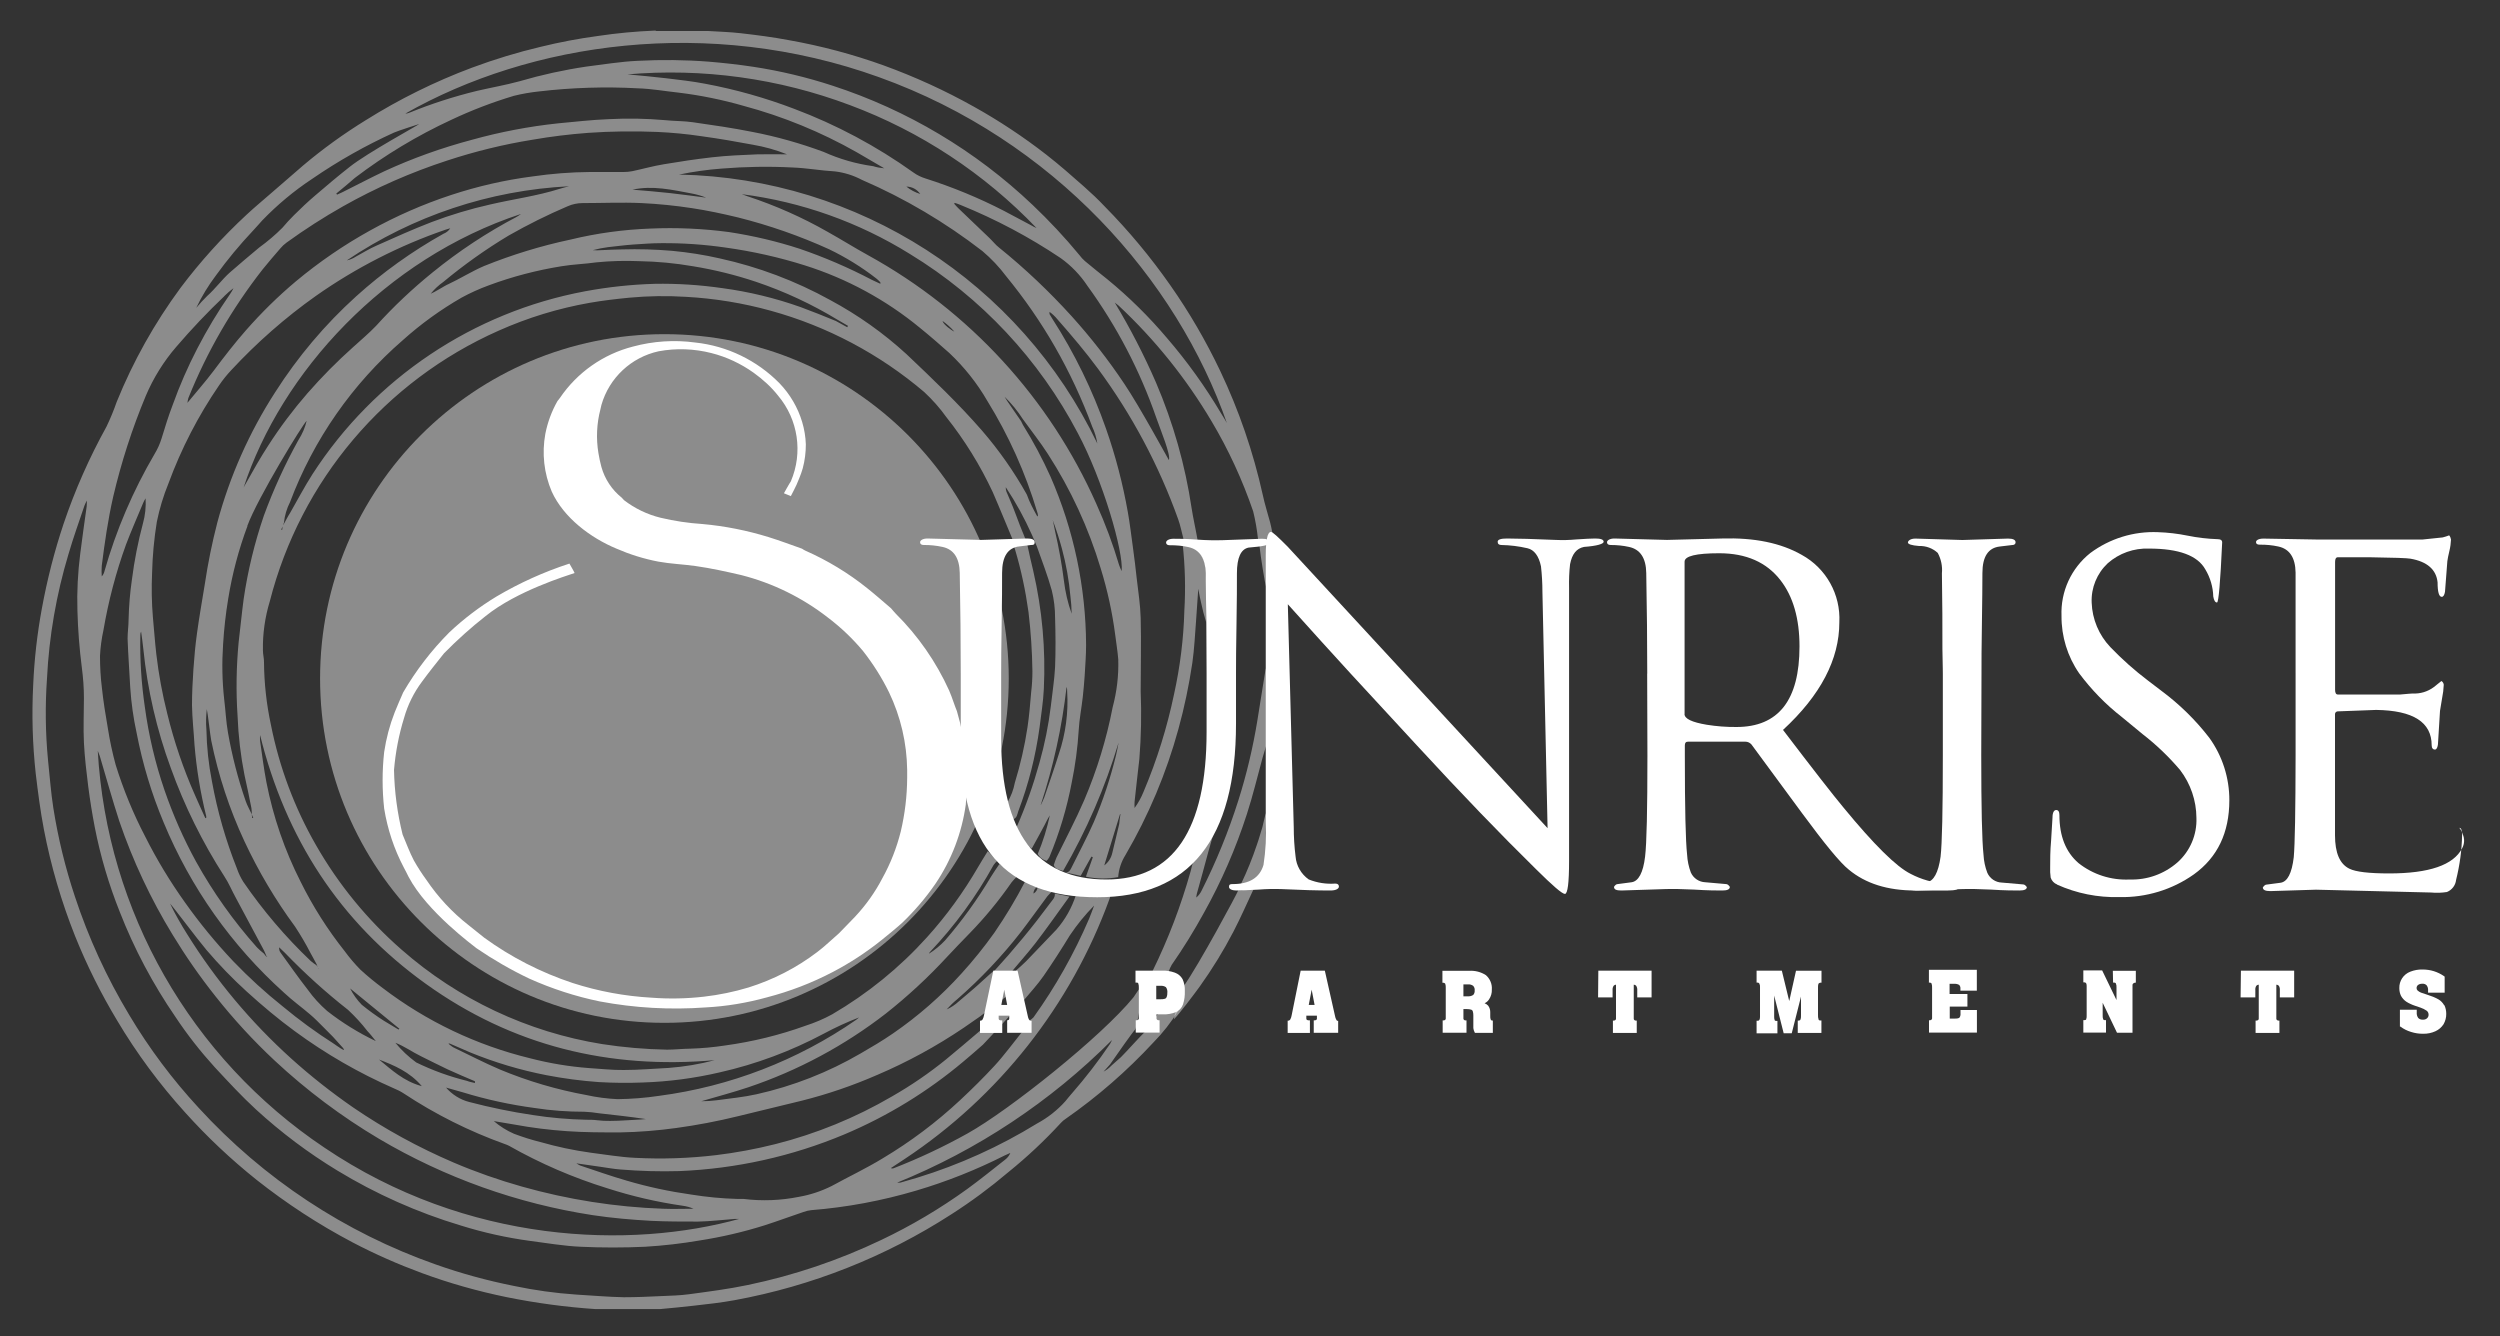
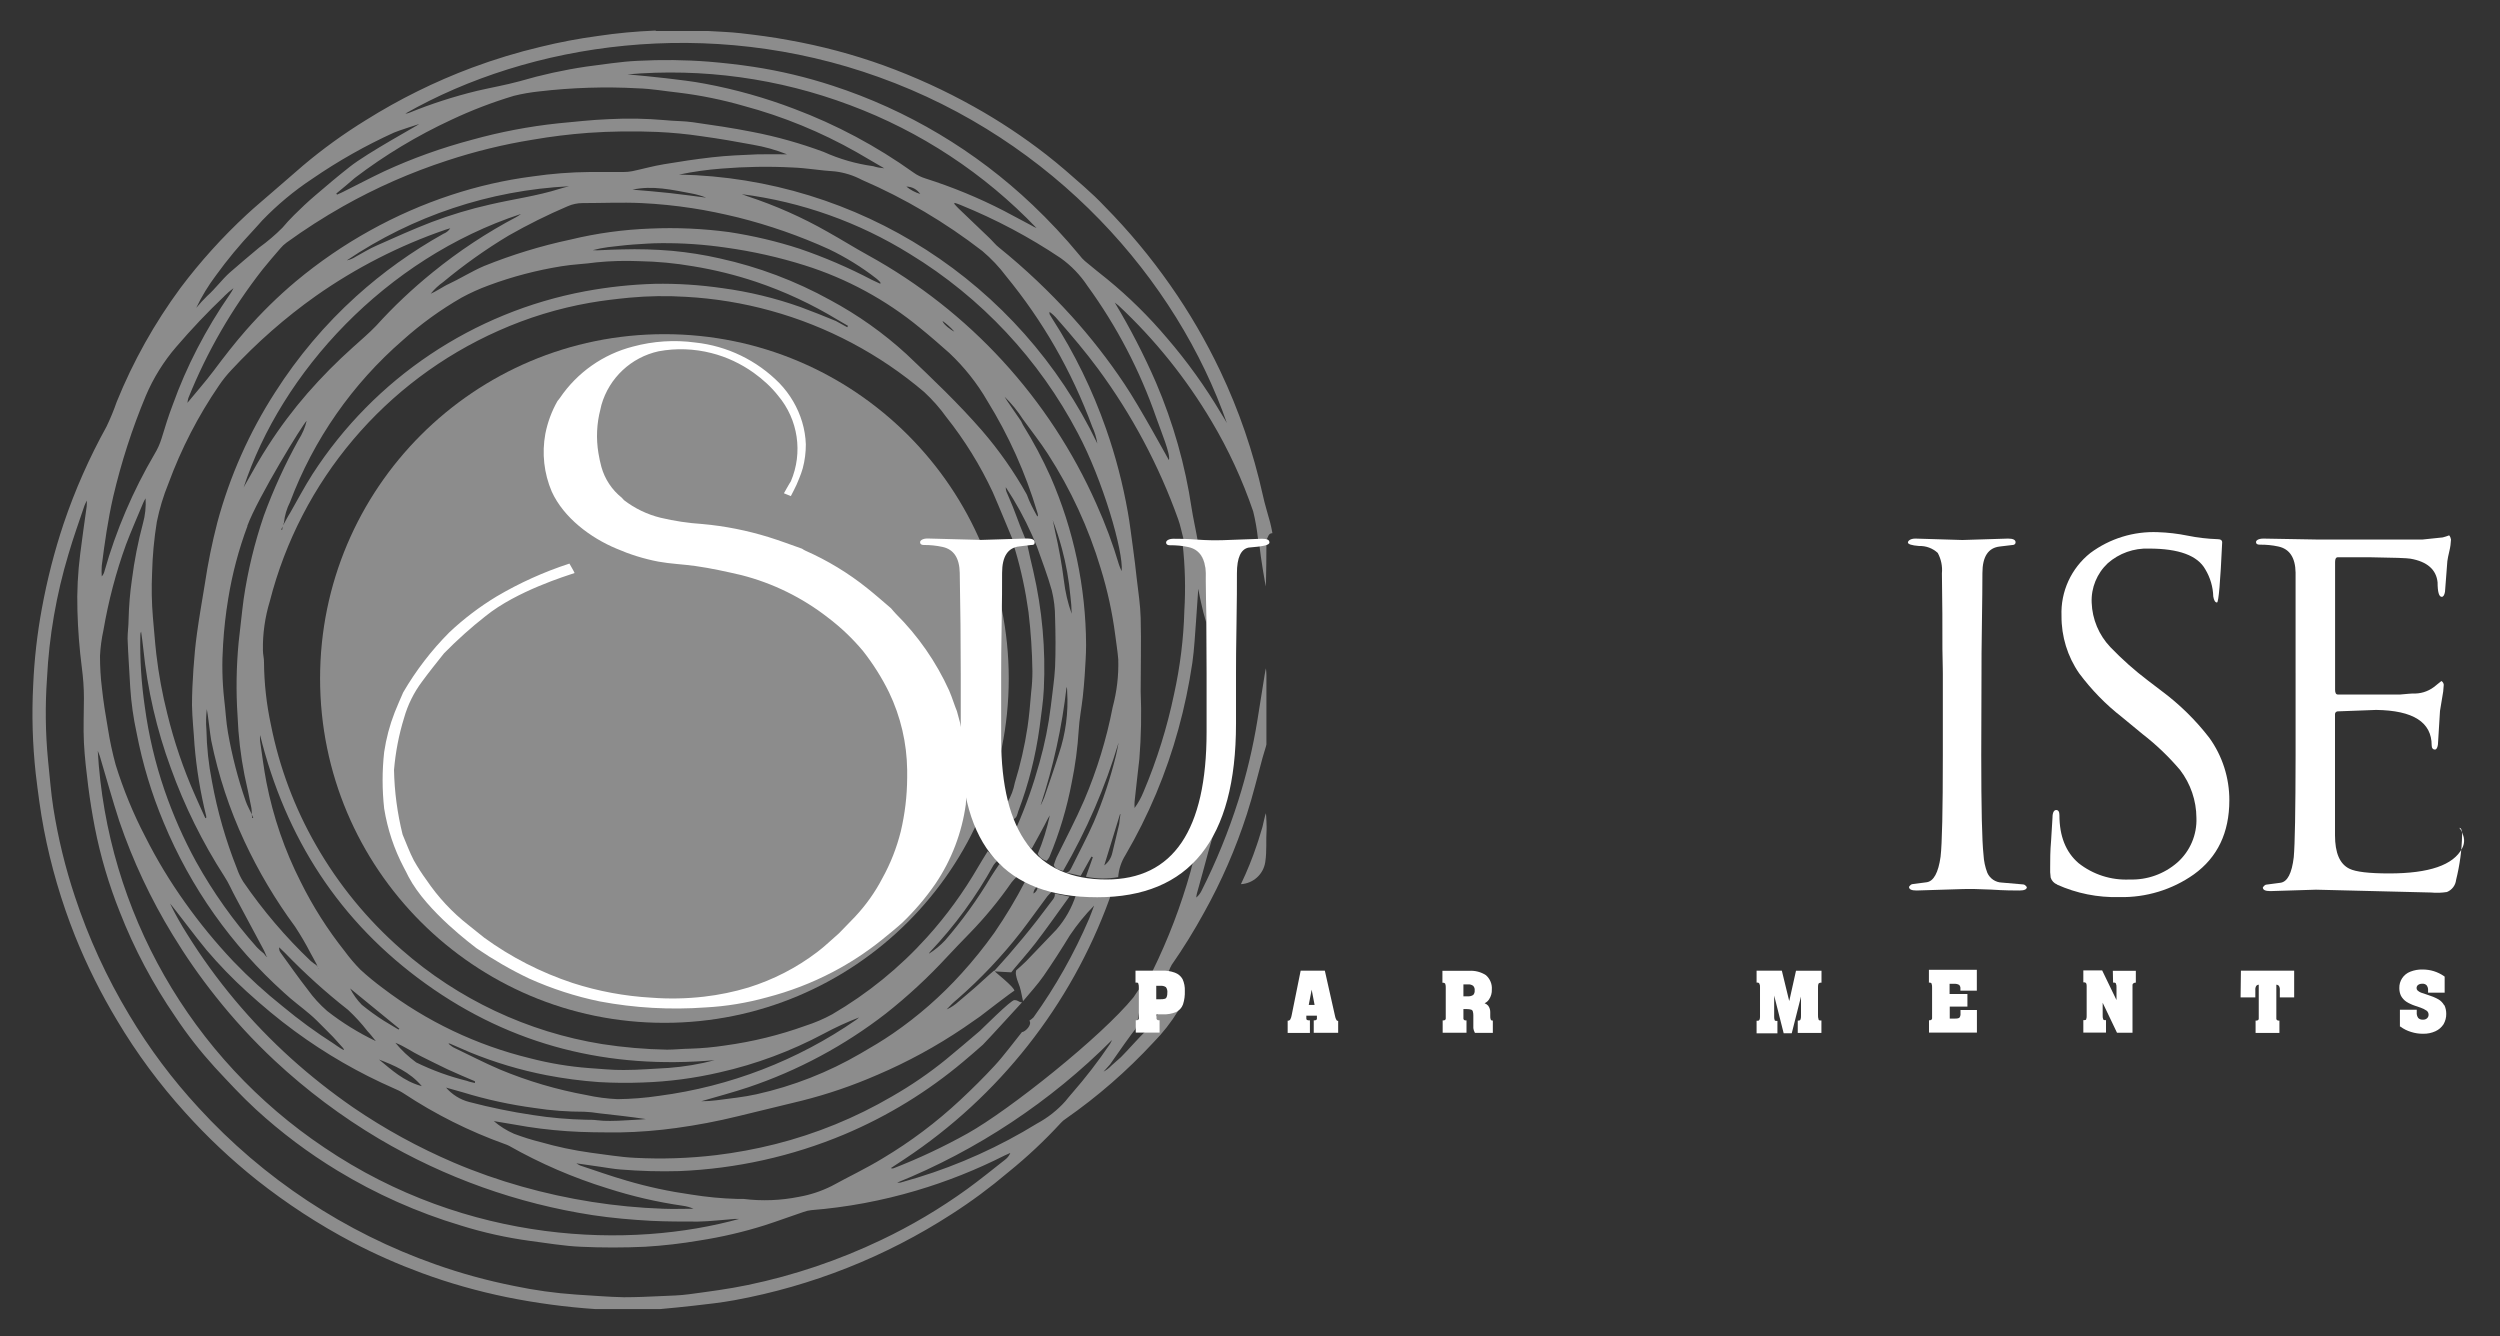
<svg xmlns="http://www.w3.org/2000/svg" id="logos" viewBox="0 0 300 160.38">
  <rect x="0" y="0" width="300" height="160.38" fill="#333333" stroke="none" />
  <defs>
    <style>
      .cls-1 {
        fill: #afb4a2;
      }

      .cls-1, .cls-2, .cls-3 {
        stroke-width: 0px;
      }

      .cls-1, .cls-3 {
        isolation: isolate;
        opacity: .5;
      }

      .cls-2 {
        fill: #fff;
      }

      .cls-3 {
        fill: #e6e6e6;
      }
    </style>
  </defs>
  <circle class="cls-3" cx="79.73" cy="81.42" r="41.32" />
  <path class="cls-3" d="M78.74,3.72h6.22c1.32.08,2.65.12,3.96.27,1.92.22,3.84.47,5.75.83,3.87.69,7.68,1.7,11.37,3.03,3.74,1.36,7.36,3.01,10.82,4.95,3.05,1.7,5.96,3.63,8.71,5.77,1.55,1.21,3.02,2.5,4.5,3.81.87.77,1.72,1.57,2.5,2.4,2.88,2.92,5.51,6.08,7.86,9.44,2.28,3.25,4.28,6.69,5.99,10.28,2.26,4.75,3.97,9.74,5.11,14.88.24,1.13.6,2.24.89,3.33.09.34.21.93.27,1.27-.56,0-.49.61-.76.78-.37,0-.69-.07-.97-.07-.12-1.12-.31-2.24-.58-3.33-1.29-3.77-2.96-7.4-5-10.82-3.04-5.13-6.8-9.81-11.16-13.88-.14-.12-.3-.23-.45-.35,1.86,3.09,3.51,6.29,4.95,9.6,2.07,4.84,3.51,9.92,4.28,15.12.14.96.57,2.9.72,3.85l-1.67-.07c-.2-.74-.41-1.81-.67-2.5-2.31-6.46-5.55-12.54-9.62-18.06-1.52-2.06-3.17-4-4.85-5.91-.28-.35-.61-.66-.97-.92v.27c.11.2.23.39.35.58,2.66,4.13,4.82,8.56,6.44,13.2,1.14,3.25,2.01,6.6,2.61,9.99.25,1.39.41,2.81.6,4.16s.33,2.56.47,3.83c.18,1.57.43,3.14.47,4.7.08,2.93,0,5.87,0,8.81.11,2.71.06,5.42-.16,8.13-.2,1.67-.38,3.39-.57,5.09-.02.26-.02.52,0,.78.44-.61.8-1.26,1.08-1.96,1.6-3.78,2.82-7.7,3.66-11.72.72-3.28,1.14-6.63,1.23-9.99.16-2.66.09-5.33-.2-7.99.12,0,.24.07.37.1,1.25.21,2.21,1.23,2.34,2.5.1,1.06.09,2.21.11,3.27v3.51c-.24-.78-.45-1.57-.61-2.36-.12-.48-.21-.98-.34-1.67-.1,1.42-.17,2.61-.26,3.79-.13,1.67-.21,3.41-.45,5.1-.4,2.68-.95,5.33-1.67,7.94-1.45,5.3-3.59,10.39-6.36,15.13-.5.8-.8,1.7-.87,2.64-1.28.24-2.6.22-3.87-.05l.83-2.33-.17-.08-1.29,2.31-1.87-.42c.38.05.58-.17.73-.49.91-1.85,1.89-3.66,2.72-5.55,1.1-2.58,1.98-5.24,2.65-7.96.13-.52.22-1.04.32-1.57-1.61,5.38-3.85,10.55-6.66,15.4-.43-.14-.93-.17-1.12-.7.11-.3.19-.61.32-.89,1.12-2.3,2.32-4.55,3.33-6.89,1.53-3.59,2.68-7.34,3.42-11.17.5-1.87.73-3.8.67-5.74-.08-1-.25-1.98-.37-2.97-.35-2.68-.93-5.33-1.73-7.92-1.46-4.87-3.6-9.5-6.35-13.76-.92-1.43-1.99-2.77-2.99-4.16-.63-.99-1.37-1.89-2.21-2.71.25.47,1.61,2.35,1.99,2.94.06.15.13.29.21.43,1.25,2.01,2.36,4.09,3.33,6.25,2.78,6.37,4.23,13.24,4.26,20.18,0,1.22-.1,2.45-.17,3.67-.06.83-.13,1.73-.23,2.59-.15,1.34-.42,2.67-.49,4.02-.13,2.09-.41,4.16-.83,6.21-.58,3.07-1.48,6.08-2.69,8.97-.09.16-.2.31-.32.44-.46-.11-.85-.41-1.07-.83.63-1.49,1.11-3.04,1.45-4.62-.27.39-.45.83-.67,1.23-.49.93-1.01,1.85-1.51,2.77-.81-.69-1.44-1.57-1.82-2.56,1.11-2.51,2.02-5.1,2.75-7.74.63-2.23,1.09-4.51,1.37-6.81.17-1.57.43-3.13.51-4.7.08-1.97.06-3.95,0-5.92,0-1.09-.13-2.18-.39-3.25-.5-1.8-1.18-3.55-1.8-5.31-.07-.21-.51-1.2-.58-1.36-.89-2-1.94-3.91-3.15-5.74-.01.18.02.36.08.53.34.83.73,1.67,1.03,2.5.35.99.83,2.17,1.27,3.24l-1.54.05c-.07-.15-1.67-4.06-2.39-5.7-1.5-3.22-3.38-6.26-5.59-9.04-.78-1.09-1.67-2.09-2.65-3-5.35-4.55-11.63-7.88-18.4-9.75-3.32-.92-6.73-1.48-10.18-1.67-2.26-.14-4.52-.11-6.78.1-1.61.16-3.21.34-4.79.62-3.75.66-7.41,1.78-10.89,3.33-13.65,6.04-23.78,18.01-27.48,32.47-.58,1.91-.87,3.91-.83,5.91,0,.48.14.96.13,1.44.02,2.52.3,5.03.83,7.49,1.01,5.08,2.83,9.95,5.41,14.44,2.7,4.72,6.17,8.96,10.27,12.54,6.79,5.96,15.13,9.89,24.06,11.33,2.58.4,5.18.62,7.79.67.93,0,1.87-.11,2.8-.12,1.39-.04,2.78-.17,4.16-.38,3.29-.45,6.53-1.24,9.66-2.37,1.11-.36,2.18-.81,3.2-1.37,4.25-2.48,8.09-5.6,11.38-9.25,2.34-2.59,4.39-5.42,6.14-8.44.37-.64.77-1.27,1.15-1.89l1.13,1.17c-.16.15-.3.31-.43.49-2.09,3.79-4.65,7.29-7.63,10.43-.05.06-.1.13-.12.21.7-.44,1.34-.97,1.91-1.57,2.07-2.39,3.92-4.96,5.54-7.68.31-.52.67-1.01,1-1.51l2.11,1.5c-.23.22-.45.45-.65.7-1.51,2.18-3.2,4.23-5.05,6.13-.91.92-1.79,1.86-2.68,2.8-2.28,2.47-4.75,4.76-7.39,6.84-4.96,3.84-10.54,6.83-16.49,8.83-1.86.62-3.76,1.12-5.64,1.67.63,0,1.26-.04,1.88-.12,1.59-.22,3.21-.37,4.77-.72,4.39-.98,8.6-2.63,12.49-4.9,1.32-.76,2.62-1.53,3.87-2.39,3.01-2.07,5.77-4.48,8.22-7.19,1.41-1.55,2.73-3.19,3.95-4.9,1.35-1.97,2.59-4.02,3.69-6.15l1.5.62c-.31.16-.5.48-.49.83.3-.17.49-.49.5-.83l1.78.53c-.22.19-.42.39-.61.61-1.06,1.42-2.08,2.86-3.16,4.27-2.28,2.93-4.84,5.63-7.64,8.08-.47.38-.9.8-1.3,1.25.53-.24,1.02-.56,1.45-.96.59-.48,1.16-1,1.74-1.48s1.91-1.75,2.5-2.23c0,.09,2.5,2.01,2.44,2.43,0-.11-4.11,3.07-4.11,3.07l-1.96,1.36c-3.27,2.21-6.73,4.1-10.36,5.65-2.93,1.28-5.96,2.32-9.06,3.1l-7.69,1.87c-2.44.6-4.91,1.07-7.39,1.41-2.24.31-4.49.49-6.74.53-2.12,0-4.25,0-6.39-.15s-4.16-.4-6.22-.78l-2.55-.43c.73.62,1.54,1.14,2.42,1.52,1.06.4,2.13.74,3.23,1.01,1.95.56,3.94.98,5.95,1.26,1.78.22,3.57.54,5.36.62,3.23.17,6.48.06,9.69-.32,2.4-.29,4.78-.73,7.12-1.32,4.92-1.24,9.64-3.17,14.02-5.73,2.27-1.3,4.44-2.78,6.47-4.43,1.07-.88,2.99-2.5,4.06-3.42.19-.16,3.85-3.84,4.16-3.7.52,0,.39.22.91.26-.32.35-4.35,4.76-4.7,5.09-.77.69-1.56,1.36-2.34,2.02-4.29,3.61-9.09,6.55-14.26,8.73-6.29,2.64-13,4.13-19.81,4.41-2.36.07-4.71,0-7.06-.19-.83-.06-1.59-.21-2.39-.32l-2.92-.42c.14.1.29.18.45.26,1.87.62,3.72,1.28,5.6,1.82,2.54.75,5.13,1.3,7.75,1.67,1.81.29,3.64.47,5.48.52h.77c2.22.28,4.47.19,6.66-.25,1.37-.24,2.69-.68,3.93-1.3,2.04-1.12,4.16-2.12,6.14-3.33,3.33-1.99,6.43-4.32,9.27-6.97,1.45-1.35,2.85-2.74,4.16-4.16,1.05-1.13,2.29-2.81,3.26-4.01.37,0,1.27-.88.89-1.37.18-.11.35-.25.5-.4,2.64-3.68,4.87-7.64,6.66-11.81.22-.52.41-1.07.61-1.6-1.08,1.1-2.05,2.29-2.91,3.57-1.02,1.67-2.06,3.29-3.16,4.88-.65.95-1.72,2.13-2.46,3.02-.09-.37-.18-.9-.27-1.27-.12-.62-.44-1.14-.55-1.77-.06-.22-.06-.44,0-.66.41-.37.83-.72,1.21-1.11,1.2-1.25,2.41-2.51,3.61-3.77,1.06-1.21,1.86-2.63,2.35-4.16.41,0,.83.12,1.24.12h2.87c0,.12-.05.25-.09.37-4.64,12.75-13.25,23.68-24.56,31.18l-1.67,1.1c.12.06.26.06.38,0,3.03-1.18,5.98-2.57,8.83-4.16,5-2.79,16.12-11.66,19.92-16.35.29-.47.61-.91.95-1.34,0,.25-.17,1.13-.17,1.38-.01,1.28-.2,2.55-.55,3.78-.18.16-2.21,3-3.06,4.25l-.78.87c.35-.19.67-.43.94-.72.38-.34.77-.67,1.15-1.02.83-.83,2.1-2.29,2.95-3.11.42-.29,1.67-2.66,2.5-3.27.54-.4,1.14.83,1.41.83-.84,1.37-1.83,2.63-2.96,3.78-3.17,3.42-6.69,6.49-10.52,9.16-.22.14-.42.31-.59.5-1.95,2.12-4.05,4.09-6.29,5.9-2.17,1.84-4.45,3.53-6.84,5.06-7.91,5.11-16.75,8.61-26.02,10.31-1.58.29-3.19.47-4.79.65-1.37.17-2.75.28-4.16.42h-7.73c-3.58-.24-7.14-.72-10.66-1.43-3.46-.71-6.87-1.67-10.18-2.89-2.85-1.05-5.64-2.28-8.33-3.69-4.06-2.14-7.91-4.65-11.5-7.49-3.08-2.46-5.96-5.17-8.59-8.1-3.08-3.4-5.82-7.1-8.16-11.04-1.95-3.24-3.64-6.63-5.05-10.14-1.64-4.12-2.89-8.39-3.73-12.75-.43-2.25-.72-4.51-.99-6.78-.38-3.5-.48-7.03-.3-10.54.13-3.09.48-6.17,1.04-9.21.63-3.45,1.5-6.86,2.61-10.18,1.36-4.03,3.09-7.94,5.15-11.66.46-.96.87-1.95,1.22-2.96,1.97-4.87,4.55-9.47,7.67-13.7,2.37-3.15,5.02-6.08,7.91-8.76.99-.92,2.04-1.79,3.06-2.68l3.73-3.23c2.37-2,4.89-3.82,7.54-5.45,4.02-2.52,8.29-4.63,12.73-6.29,2.69-1,5.44-1.84,8.23-2.5,2.28-.56,4.6-1,6.93-1.31,2.27-.34,4.55-.55,6.84-.64ZM31.96,114.79l.15.07-.12-.09-.17-.4c-.07-.15-.12-.3-.2-.43-1.12-2.07-2.24-4.16-3.33-6.22-.46-.83-.83-1.75-1.37-2.56-2.62-4.07-4.78-8.43-6.42-12.99-1.7-4.61-2.8-9.41-3.3-14.29-.07-.71-.17-1.4-.27-2.1-.07.15-.1.32-.09.48-.06,2.87.12,5.73.54,8.57.46,3.4,1.25,6.75,2.36,9.99,1.02,2.96,2.28,5.83,3.79,8.58,2.05,3.69,4.5,7.14,7.3,10.28.26.27.54.51.83.74l.29.37ZM38.19,116.13s0,.06,0,.08h.07l-.11-.09-.16-.42c-.25-.45-.48-.91-.74-1.36-.56-1.09-1.18-2.14-1.85-3.16-2.36-3.2-4.39-6.63-6.07-10.23-1.8-3.86-3.13-7.91-3.98-12.08-.12-.58-.4-3.2-.53-3.78-.1.83-.12,1.67-.05,2.5.04,2.06.26,4.12.66,6.15.65,3.59,1.66,7.11,3.01,10.5.19.55.44,1.07.75,1.57,2.36,3.44,5.07,6.63,8.09,9.5.22.19.45.36.69.51l.22.32ZM33.91,63.16l-.17.41h.13l.04-.45.22-.36c.22-.39.43-.83.66-1.17.9-1.57,1.74-3.17,2.71-4.69,7.43-11.5,19.27-19.44,32.73-21.95,2.75-.51,5.53-.81,8.33-.89,2.72-.05,5.45.13,8.14.52,3.19.43,6.33,1.19,9.37,2.27,1.42.52,2.82,1.09,4.24,1.67l1.36.75.09-.17-1.27-.74c-3.07-1.86-6.33-3.38-9.73-4.53-2.48-.83-5.02-1.46-7.6-1.88-2.13-.37-4.28-.57-6.44-.61-1.71-.07-3.42-.03-5.13.14-1.41.2-2.83.24-4.22.47-2.97.48-5.89,1.24-8.71,2.29-1.12.41-2.21.9-3.26,1.47-2.52,1.45-4.89,3.16-7.05,5.1-6.06,5.25-10.72,11.93-13.54,19.43-.4.78-.65,1.63-.74,2.5l-.16.42ZM114.52,39.79c-.42-.48-.9-.91-1.42-1.28.08.43,1.17,1.2,1.42,1.28ZM29.7,63.11c-1.06,2.84-1.84,5.78-2.32,8.77-.3,1.81-.5,3.63-.61,5.45-.15,2.19-.11,4.39.13,6.57.17,1.34.22,2.7.46,4.03.49,2.79,1.2,5.54,2.13,8.22.19.54.48,1.04.72,1.56l.05.45h.13l-.17-.42c0-.26-.02-.52-.05-.77-.26-1.32-.53-2.64-.83-3.96-.46-2.33-.74-4.7-.83-7.08-.2-2.96-.15-5.93.13-8.88.21-1.72.37-3.45.6-5.17.5-3.4,1.31-6.74,2.42-9.99,1.15-3.14,2.54-6.18,4.16-9.1.45-.7.79-1.48.98-2.29-.42.31-5.89,9.26-7.12,12.6v.02ZM23.57,36.92c.41-.49.84-.96,1.3-1.41.94-.83,1.75-1.95,2.71-2.81,1.16-1.02,2.35-2.01,3.53-3,.99-.72,1.93-1.51,2.79-2.38.44-.52.89-1.02,1.37-1.49.83-.83,1.67-1.62,2.55-2.37,1.37-1.18,2.75-2.34,4.16-3.45,2.11-1.67,8.22-5,8.33-5.13,0,0-2.6.83-3.03,1.03-3.43,1.56-6.72,3.42-9.83,5.56-2.18,1.44-4.19,3.12-6,5-.37.4-.72.83-1.1,1.22-1.59,1.69-3.07,3.47-4.43,5.35-.91,1.21-1.71,2.51-2.36,3.88ZM126.31,62.36c.06.14.23,1.11.31,1.45.45,1.94.8,3.9,1.05,5.87.16,1.35.47,2.69.93,3.97-.01-.7-.06-1.4-.15-2.1-.17-1.92-.51-3.82-1.01-5.68-.32-1.19-.7-2.36-1.13-3.51ZM26.91,35.55c-2.02,1.92-3.94,3.95-5.75,6.06-1.52,1.76-2.75,3.74-3.66,5.88-1.64,3.93-2.95,7.99-3.92,12.13-.62,2.73-1.02,5.5-1.37,8.28-.03.42-.03.85,0,1.27.16-.17.27-.38.32-.6,1.4-4.94,3.43-9.68,6.03-14.11.35-.58.63-1.2.83-1.85.41-1.36.83-2.71,1.34-4.04.83-2.31,1.81-4.56,2.94-6.74,1.17-2.26,2.48-4.44,3.93-6.53.16-.23.3-.47.42-.72-.39.29-.76.61-1.11.96ZM53.7,34.15c1.49-.69,2.91-1.6,4.42-2.24,3.35-1.35,6.81-2.41,10.34-3.16,3.13-.76,6.34-1.2,9.56-1.32,3.16-.14,6.33,0,9.47.42,2.87.44,5.7,1.1,8.46,2,2.99,1.02,5.91,2.28,8.71,3.75.3.15.62.28.99.46,0-.15,0-.22-.07-.25-.13-.14-.27-.27-.42-.39-1.76-1.37-3.66-2.54-5.67-3.51-3.52-1.6-7.19-2.88-10.94-3.82-1.82-.44-3.65-.83-5.5-1.11-2-.31-4.02-.51-6.05-.61-2.36-.11-4.72,0-7.09,0-.61,0-1.22.13-1.77.37-2.44,1.04-4.81,2.22-7.11,3.53-2.75,1.65-5.36,3.51-7.83,5.56-.57.4-1.08.88-1.52,1.42.43-.16,1.67-.94,2.02-1.11ZM20.39,108.4c.62,1.28,1.32,2.52,2.08,3.72,3.44,5.52,7.63,10.53,12.46,14.89,2.35,2.12,4.84,4.08,7.44,5.88,3.79,2.59,7.83,4.8,12.05,6.61,2.67,1.14,5.41,2.1,8.21,2.89,5.52,1.56,11.22,2.46,16.95,2.66,1.22.05,2.43,0,3.65,0-.41-.18-.85-.3-1.3-.36-3.06-.44-6.08-1.14-9.03-2.09-4.11-1.27-8.07-2.98-11.81-5.1-.17-.09-.35-.16-.53-.22-4.26-1.53-8.32-3.56-12.1-6.06-.38-.25-.78-.45-1.2-.62-4.2-1.84-8.19-4.14-11.89-6.86-2.01-1.47-3.91-3.07-5.75-4.74-1.72-1.56-3.33-3.23-4.84-5-1.14-1.35-3.96-5.14-4.4-5.6h0ZM10.4,60.1c-.13.28-.21.42-.26.56-.65,1.93-1.34,3.84-1.92,5.83-1.46,4.85-2.33,9.86-2.58,14.91-.23,3.26-.19,6.54.12,9.8.21,1.92.34,3.86.64,5.76.57,3.6,1.43,7.14,2.58,10.6,1.64,4.98,3.83,9.75,6.53,14.24,2.38,3.99,5.17,7.72,8.33,11.14,7.78,8.5,17.53,14.95,28.4,18.78,3.07,1.09,6.22,1.95,9.42,2.59,2.47.52,4.97.87,7.49,1.04,1.9.11,3.8.28,5.7.32,1.52,0,3.04-.07,4.55-.14,1.09-.05,2.2-.07,3.28-.22,2.36-.32,4.72-.62,7.06-1.11,5.53-1.15,10.91-2.97,16-5.4,3.62-1.72,7.08-3.77,10.33-6.12,1.54-1.12,3.02-2.32,4.52-3.5.29-.21.52-.5.65-.83l-.69.31c-3.4,1.72-6.95,3.13-10.6,4.21-4.11,1.22-8.34,2.01-12.61,2.35-.32.03-.63.11-.93.22-1.56.52-3.1,1.1-4.66,1.6-2.55.8-5.16,1.41-7.81,1.82-2.16.37-4.33.62-6.52.75-2.58.12-5.18.12-7.76,0-2.02-.09-4.03-.44-6.04-.7-2.82-.38-5.61-1-8.33-1.85-5.2-1.56-10.18-3.78-14.82-6.6-3.48-2.11-6.75-4.57-9.75-7.32-1.73-1.59-3.33-3.33-4.94-5.06-1.73-1.9-3.32-3.93-4.74-6.07-2.69-3.92-4.93-8.13-6.66-12.56-1.32-3.3-2.33-6.71-3.01-10.19-.31-1.62-.57-3.23-.78-4.86-.22-1.76-.43-3.51-.52-5.28s0-3.56,0-5.34c0-1.23-.09-2.45-.25-3.66-.29-2.27-.47-4.56-.53-6.84-.07-2.29.05-4.58.34-6.85.23-1.88.51-3.76.77-5.65.02-.24.02-.47.02-.71v.03ZM24.61,98.19l.14-.05c0-.06,0-.13,0-.19-.7-2.81-1.17-5.68-1.41-8.57-.09-1.57-.27-3.15-.3-4.72,0-1.45.07-2.9.17-4.35s.23-2.89.43-4.32c.27-1.98.62-3.94.94-5.91.37-2.48.87-4.95,1.5-7.38,1.49-5.54,3.83-10.81,6.94-15.63,2.71-4.25,5.98-8.13,9.73-11.52,3.19-2.88,6.7-5.39,10.45-7.49.34-.13.64-.36.83-.67l-.56.17c-5.53,1.9-10.77,4.58-15.55,7.94-3.7,2.62-7.11,5.62-10.19,8.94-.52.56-1.01,1.16-1.44,1.8-2.5,3.65-4.54,7.6-6.07,11.76-.61,1.49-1.08,3.04-1.4,4.62-.33,2.03-.52,4.09-.57,6.15-.08,1.77-.05,3.55.1,5.32.14,1.47.24,2.95.41,4.42.28,2.4.72,4.78,1.31,7.12.82,3.36,1.93,6.63,3.33,9.79.4.93.82,1.83,1.23,2.74v.03ZM88.82,146.27h-.62c-1.48.11-2.96.29-4.43.32-1.87,0-3.74,0-5.61-.09-2.36-.13-4.7-.33-7.02-.68-9.05-1.39-17.76-4.5-25.65-9.16-4.5-2.67-8.7-5.82-12.53-9.39-2.55-2.38-4.92-4.96-7.09-7.7-1.87-2.35-3.59-4.82-5.15-7.39-2.63-4.3-4.78-8.88-6.41-13.66-.83-2.56-1.56-5.19-2.33-7.78-.07-.22-.17-.43-.25-.65,1.1,19.26,11.17,36.89,27.19,47.62,17.19,11.62,36.74,12.2,49.9,8.53v.03ZM147.27,50.89c-6.06-17.42-20.82-34.1-41.79-41.63-20.49-7.38-41.87-4.15-56.84,4.37.15,0,.3-.03.43-.08,2.66-1.09,5.4-1.97,8.19-2.65,1.67-.39,3.41-.69,5.09-1.15,2.63-.77,5.31-1.36,8.02-1.76,2.04-.25,4.09-.6,6.14-.69,2.85-.15,5.7-.12,8.54.1,1.8.15,3.59.35,5.37.62,3.22.49,6.39,1.25,9.48,2.26,8.97,2.92,17.17,7.81,24.01,14.31,1.99,1.89,3.87,3.9,5.62,6.02.19.26.41.5.65.71.89.75,1.8,1.47,2.71,2.2,2.6,2.13,5,4.5,7.17,7.07,2.41,2.8,4.57,5.81,6.45,8.98.26.4.51.83.77,1.29v.03ZM94.47,18.53c-1.34-.54-2.74-.93-4.16-1.17-2.02-.38-4.06-.73-6.1-1.01-1.78-.27-3.58-.44-5.38-.52-2.74-.11-5.49-.08-8.23.11-2.26.17-4.49.44-6.72.83-3.47.56-6.89,1.4-10.23,2.5-4.33,1.41-8.52,3.25-12.49,5.49-2.33,1.32-4.59,2.77-6.76,4.34-.29.21-.55.45-.77.72-.72.83-1.44,1.67-2.11,2.5-3.68,4.7-6.69,9.9-8.92,15.45-.05.19-.09.38-.11.57,1.11-1.35,2.18-2.56,3.15-3.85,1.25-1.67,2.5-3.29,3.86-4.84,1.86-2.12,3.87-4.1,6.03-5.91,2.76-2.3,5.72-4.33,8.86-6.07,3.11-1.73,6.37-3.16,9.74-4.27,3.18-1.05,6.46-1.8,9.78-2.23,2.27-.33,4.55-.51,6.84-.53h4.07c.35,0,.71-.03,1.06-.1,1.27-.27,2.5-.62,3.78-.83,1.9-.32,3.81-.61,5.74-.83s3.66-.28,5.5-.36c1.18-.03,2.37,0,3.56,0ZM40.35,23.21l.09.15c.22-.1.44-.19.66-.3,1.67-.83,3.33-1.71,5-2.5,3.4-1.57,6.93-2.83,10.55-3.79,3.38-.94,6.84-1.6,10.33-1.97,2.02-.19,4.04-.42,6.06-.5,2.26-.12,4.52-.08,6.78.12,1.12.12,2.26.09,3.33.25,2.39.34,4.78.69,7.14,1.16,2.91.56,5.77,1.37,8.55,2.4,1.88.85,3.88,1.43,5.93,1.71.44.14.89.22,1.35.26-.96-.56-2.5-1.47-3.33-1.94-4.27-2.42-8.83-4.29-13.57-5.56-2.54-.73-5.13-1.26-7.75-1.58-1.67-.18-3.26-.47-4.89-.52-3.97-.22-7.95-.09-11.89.37-1.02.11-2.03.28-3.03.53-2.57.77-5.07,1.73-7.49,2.87-4.1,1.9-7.99,4.24-11.59,6.98-.68.6-1.44,1.23-2.21,1.86h-.02ZM17.48,59.78c-.11.18-.21.37-.3.57-.69,1.67-1.43,3.33-2.06,5-1.21,3.34-2.11,6.78-2.71,10.28-.22,1.01-.36,2.04-.41,3.08,0,1.29.07,2.58.23,3.86.18,1.67.44,3.26.72,4.87.23,1.46.54,2.91.93,4.34.92,2.96,2.1,5.84,3.53,8.58,1.39,2.77,3,5.43,4.8,7.95,1.76,2.48,3.69,4.83,5.78,7.04,1.86,1.94,3.84,3.75,5.94,5.42,1.95,1.62,4,3.12,6.15,4.49.11.07,1.67,1.22,1.07.48l-1.19-1.32c-.38-.39-.77-.79-1.16-1.17-.52-.52-1.04-1.06-1.6-1.53-1.03-.88-2.13-1.67-3.13-2.61-6.27-5.64-11.2-12.61-14.43-20.41-1.45-3.45-2.53-7.04-3.24-10.72-.39-1.79-.65-3.61-.77-5.45-.1-1.97-.25-3.92-.32-5.89,0-.77.12-1.54.12-2.31.04-1.6.17-3.2.4-4.78.29-2.27.73-4.52,1.32-6.73.28-.99.38-2.02.32-3.04ZM81.5,20.95c21.48.43,40.88,12.91,50.18,32.27-.11-.69-.31-1.37-.61-2.01-1.23-3.33-2.73-6.55-4.5-9.63-1.71-2.97-3.66-5.78-5.83-8.43-.83-1.11-1.79-2.12-2.85-3.02-4.45-3.44-9.31-6.32-14.47-8.55-1-.53-2.08-.87-3.21-1.01-1.67-.09-3.39-.41-5.1-.47-2.84-.15-5.68-.1-8.51.13-1.72.13-3.43.37-5.12.72ZM31.21,88.17c-.02.25-.02.5,0,.75.24,1.67.45,3.33.76,4.95.81,4.15,2.19,8.18,4.11,11.95,1.46,2.95,3.24,5.75,5.29,8.33.57.78,1.2,1.52,1.88,2.21.85.78,1.74,1.51,2.67,2.2,5.26,4.01,11.29,6.88,17.72,8.44,2.31.6,4.67.99,7.04,1.17,1.38.08,2.76.25,4.16.23,1.81,0,3.61-.16,5.41-.25,1.86-.14,3.71-.45,5.52-.93-12.67,1.12-24.31-1.72-34.67-9.16-10.37-7.44-16.84-17.52-19.9-29.89ZM124.46,61.87c.1.14.11.17.1,0s-.06-.3-.1-.44c-1.4-4.68-3.41-9.16-5.98-13.32-1.23-2.13-2.77-4.06-4.56-5.75-1.16-1.03-2.33-2.05-3.53-3.02-4.08-3.36-8.76-5.9-13.8-7.49-3.1-.98-6.28-1.69-9.51-2.14-2.55-.37-5.13-.55-7.71-.53-1.12,0-2.25.09-3.33.16s-2.07.22-3.09.32c-.61.08-1.22.2-1.82.36.34.03.68.03,1.02,0,.83-.04,1.67-.08,2.5-.09,2-.06,4.01,0,6,.17,1.92.18,3.84.48,5.72.91,4.64,1.02,9.1,2.7,13.26,5,3.31,1.78,6.39,3.96,9.16,6.5,3.11,2.95,6.23,5.92,9.05,9.16,2.05,2.37,3.85,4.94,5.38,7.68.32.92.76,1.72,1.21,2.54h.03ZM89.01,23.3c.23.08.47.18.71.26,3.34,1.1,6.57,2.53,9.63,4.28,1.67.93,3.22,1.91,4.86,2.81,12.13,6.69,21.73,17.15,27.35,29.81,1.07,2.38,1.99,4.83,2.73,7.34.09.25.19.5.31.74.24-2.34-2.28-10.97-5.25-16.54-4.64-8.86-11.6-16.3-20.14-21.51-6.14-3.82-13.02-6.27-20.19-7.19ZM75.23,8.92c1.57.15,3.14.28,4.7.47s3.14.36,4.69.66c3.64.68,7.22,1.69,10.68,3.01,5.08,1.91,9.89,4.48,14.31,7.64.44.32.94.56,1.46.72,3.23,1.03,6.37,2.32,9.38,3.87l3.33,1.77c.19.12.39.22.6.3-6.26-6.54-13.92-11.59-22.4-14.75-8.53-3.21-17.67-4.47-26.75-3.68ZM114.57,24.34l-.07.11c.17.19.33.38.52.56l3.71,3.55c.4.38.74.83,1.17,1.16,3.12,2.52,6.03,5.28,8.72,8.25,2.29,2.54,4.4,5.24,6.3,8.09,1.86,2.76,5.25,9.01,5.35,9.16.24-.66-.99-3.57-1.52-5.1-1.96-5.65-4.74-10.98-8.26-15.82-.86-1.3-1.95-2.43-3.21-3.33-3.77-2.53-7.79-4.66-12-6.37-.23-.1-.46-.18-.7-.25ZM29.2,58.57c.12-.22.23-.45.37-.67.83-1.48,1.67-2.98,2.61-4.42,1.41-2.2,2.99-4.3,4.7-6.27,1.72-1.97,3.56-3.83,5.51-5.57.92-.83,1.91-1.67,2.76-2.56,2.08-2.3,4.35-4.44,6.76-6.39,3.13-2.55,6.51-4.78,10.08-6.66.19-.1.36-.24.54-.36-16.31,5.36-28.79,19.02-33.32,32.9ZM54.06,125.26c-.26-.1-.32-.04-.07.13.13.11.27.21.42.3,1.86.89,3.7,1.85,5.6,2.66,3.34,1.39,6.81,2.41,10.37,3.06,1.22.27,2.47.43,3.72.49,1.67-.02,3.34-.15,5-.4,8.48-1.12,16.58-4.24,23.61-9.1.13-.09.25-.2.38-.31-1.45.56-2.86,1.21-4.22,1.94-3.94,2.1-8.14,3.67-12.49,4.65-3.04.71-6.15,1.12-9.28,1.22-1.75.07-3.49.05-5.24-.05-2.12-.15-4.22-.43-6.3-.83-3.13-.61-6.2-1.53-9.16-2.74l-2.35-1.02ZM107.6,141.91c.15.02.31.02.46,0,.68-.19,1.37-.39,2.05-.6,5.04-1.55,9.85-3.73,14.34-6.49,1.28-.69,2.44-1.6,3.41-2.69.24-.3.48-.6.74-.89,1.66-1.9,3.2-3.89,4.61-5.98.09-.15.16-.3.23-.46-7.37,7.39-16.16,13.22-25.84,17.14v-.02ZM53.48,130.46c.74.87,1.73,1.5,2.83,1.78,2.52.66,5.08,1.19,7.66,1.57,2.1.33,4.23.51,6.35.56.45,0,.9,0,1.35.06s1.03.09,1.55.08c1.22,0,2.45-.12,3.67-.17l.63-.05c-1.89-.28-3.77-.49-5.66-.7-.57-.09-1.15-.16-1.72-.18-2,0-4-.14-5.98-.45-2.91-.39-5.78-1.01-8.58-1.87-.68-.2-1.39-.38-2.09-.59v-.02ZM41.6,31.25c.4-.08.77-.23,1.11-.46.83-.45,1.62-.95,2.5-1.33,2.17-.97,4.35-1.95,6.58-2.81,2.29-.87,4.63-1.57,7.02-2.11,2.79-.65,5.64-1.02,8.38-1.89.36-.12.74-.2,1.11-.3-9.54.48-18.77,3.56-26.69,8.9ZM45.09,124.92c-.32-.39-.65-.83-.99-1.18-.71-.92-1.49-1.77-2.34-2.56-2.69-2.11-5.22-4.4-7.59-6.86-.22-.22-.44-.43-.67-.64-.02.23.03.46.17.64,1.07,1.48,2.13,2.99,3.26,4.44.67.94,1.46,1.8,2.33,2.56,1.8,1.41,3.76,2.62,5.83,3.61ZM56.99,129.91v-.16c-1.09-.47-2.19-.92-3.26-1.42s-2.14-1.06-3.21-1.58-1.99-1.2-3.08-1.62c.73.89,1.57,1.68,2.5,2.36,1.94.95,3.98,1.69,6.08,2.21.35.14.67.18.97.26l.02-.04ZM124.9,96.6c.14-.31.31-.61.42-.93.59-1.73,1.2-3.46,1.75-5.22.81-2.41,1.15-4.96.99-7.49,0-.17,0-.35-.07-.53-.55,4.82-1.59,9.57-3.11,14.18h.02ZM50.62,130.34c-1.45-1.72-3.33-2.5-5.15-3.2,1.52,1.23,2.95,2.61,5.15,3.2ZM75.9,22.76c1.5.13,3,.24,4.49.41s2.91.36,4.35.55c-.54-.22-1.1-.38-1.67-.49-2.4-.45-4.75-1-7.18-.47ZM47.85,123.52l.08-.07-5.92-4.84c.37.73.84,1.39,1.41,1.97.85.69,1.73,1.33,2.66,1.92.57.35,1.17.7,1.73,1.04l.04-.02ZM134.51,97.7h-.11l-1.89,6.15c.5-.37.84-.91.97-1.52.29-1.15.55-2.31.83-3.47.02-.36.08-.77.15-1.17h.04ZM110.43,23.28c-.37-.55-1-.89-1.67-.89.49.4,1.06.7,1.67.89Z" />
  <path class="cls-2" d="M115.9,96.56v-.05c-.47,3.41-1.71,6.68-3.64,9.53-1.17,1.7-2.51,3.27-4,4.7-.24.24-2.3,1.95-2.5,2.09-1.81,1.45-3.77,2.73-5.83,3.81-2.52,1.32-5.18,2.34-7.93,3.05-2.39.66-4.84,1.07-7.32,1.2-4.25.31-8.52.07-12.71-.72-2.91-.6-5.74-1.52-8.44-2.73-2.21-1.05-4.34-2.28-6.36-3.66-.27-.23-5.95-4.38-8.14-8.56-.19-.37-.37-.75-.57-1.11-1.17-2.22-1.96-4.61-2.36-7.08-.25-2.26-.25-4.54,0-6.79.24-1.62.66-3.22,1.26-4.75.32-.83.68-1.6,1.02-2.4,1.53-2.63,3.39-5.05,5.54-7.21,1.73-1.63,3.63-3.07,5.66-4.3,2.76-1.63,5.7-2.96,8.75-3.95.18.33.49.83.62,1.13-.98.34-6.93,2.15-10.67,5.16-1.76,1.38-3.43,2.88-5,4.48-.9,1.13-1.8,2.25-2.65,3.41-.97,1.3-1.7,2.77-2.14,4.33-.63,2.03-1.03,4.13-1.21,6.25.05,2.61.4,5.21,1.03,7.75.44,1.04.83,2.11,1.35,3.11.46.81.96,1.59,1.51,2.34,1.39,2.06,3.09,3.89,5.05,5.42.37.31,1.62,1.31,1.87,1.5,3.24,2.36,6.83,4.19,10.63,5.45,3.07.99,6.24,1.58,9.46,1.76,2.09.16,4.2.12,6.29-.12,1.82-.21,3.62-.58,5.37-1.11,2.96-.93,5.75-2.36,8.22-4.24.92-.69,1.75-1.51,2.62-2.26.64-.67,1.3-1.32,1.93-1.99,1.29-1.38,2.4-2.93,3.27-4.61.98-1.76,1.72-3.65,2.21-5.61.5-2.11.76-4.28.77-6.45v-.93c-.04-3.23-.78-6.41-2.18-9.33-.86-1.75-1.91-3.41-3.11-4.94-1.25-1.5-2.67-2.85-4.23-4.03-3.07-2.39-6.61-4.13-10.38-5.09-1.81-.42-3.66-.83-5.51-1.09-1.49-.21-2.99-.26-4.46-.53-1.72-.33-3.39-.85-5-1.55-3.11-1.29-6.35-3.71-7.78-6.85-.93-2.18-1.2-4.59-.77-6.93.27-1.38.76-2.71,1.46-3.94.09-.12.21-.24.29-.37,2.07-3.05,5.18-5.24,8.75-6.16,2.44-.66,4.99-.83,7.49-.49,3.83.41,7.41,2.14,10.11,4.89,1.26,1.31,2.2,2.91,2.72,4.65.26.87.41,1.78.44,2.69,0,.96-.12,1.93-.37,2.86-.12.41-.26.82-.43,1.22-.19.51-.42,1-.67,1.48l-.33.64-.83-.34s.73-1.31.83-1.43c1.47-3.44.88-7.41-1.52-10.27-.42-.53-.87-1.02-1.37-1.48-.5-.46-1.02-.89-1.57-1.28-1.53-1.09-3.24-1.9-5.06-2.36-2.07-.53-4.23-.61-6.34-.22-3.3.72-5.94,3.19-6.87,6.44-.05.17-.07.35-.12.52-.45,1.72-.53,3.51-.24,5.26.09.56.21,1.12.36,1.67.41,1.46,1.27,2.75,2.45,3.69.08.1.16.19.25.28,1.31,1.01,2.81,1.73,4.41,2.12,1.64.39,3.31.64,5,.75,2.7.24,5.36.77,7.95,1.57,1.35.42,2.68.92,4.01,1.39.13.09.26.17.41.24,2.65,1.17,5.14,2.68,7.4,4.49.98.78,1.92,1.61,2.87,2.42.19.22.37.44.57.65,2.68,2.66,4.85,5.79,6.41,9.23.22.49.38,1,.57,1.51.11.29.22.64.36.96,1.08,3.64,1.44,7.45,1.06,11.22Z" />
-   <path class="cls-3" d="M140.88,122.31c0-.78,1.16-3.13,1.12-3.91,1.87-2.61,6.54-11.32,6.59-11.56.59,0,1.25-.13,1.84-.14-.78,1.67-1.58,3.48-2.42,5.1-1.19,2.29-2.54,4.48-4.04,6.58-.47.65-2.53,3.41-3.1,3.93Z" />
+   <path class="cls-3" d="M140.88,122.31Z" />
  <path class="cls-3" d="M145.62,99.93c-.04.35-.55,1.98-.63,2.32-.44,1.67-.91,3.33-1.37,5-.03.15-.06.3-.07.46.27-.23.49-.51.64-.83,1.76-3.49,3.23-7.1,4.41-10.82.99-3.13,1.75-6.33,2.28-9.57.32-1.87.95-6.14,1.03-6.29.04.3.06.6.06.9v8.24c0,.1-.41,1.37-.46,1.58-.62,2.26-1.16,4.55-1.89,6.79-1.32,4.1-3.05,8.07-5.15,11.83-1.18,2.15-2.47,4.24-3.87,6.25-.14.25-.26.51-.35.77h-1.96c1.9-3.86,3.43-7.88,4.59-12.02.1-.47.23-.93.39-1.37.78-.9,1.55-2.39,2.33-3.22Z" />
  <path class="cls-3" d="M120.86,96.33c.45-.74.76-1.55.92-2.4.67-2.18,1.18-4.41,1.52-6.66.21-1.39.32-2.81.44-4.21.1-.83.15-1.66.15-2.5-.03-2.38-.19-4.75-.47-7.11-.35-2.54-.88-5.04-1.61-7.49-.04-.12-.08-.24-.11-.36l1.57-.27c.22,1.01.47,2.18.72,3.18,1.07,4.64,1.5,9.4,1.27,14.16-.07,1.53-.32,3.06-.51,4.6-.47,3.45-1.32,6.84-2.56,10.09-.12.35-.15.77-.57.94-.53-.54-.53-1.26-.77-1.96Z" />
  <path class="cls-3" d="M119.27,116.56c2.41-2.63,4.68-5.38,6.79-8.24.23-.32.59-.62.51-1.1l1.76.37c-1.36,1.88-2.69,3.78-4.1,5.62-.72.95-2.71,3.21-2.88,3.47-.66-.02-1.42-.09-2.08-.12Z" />
  <path class="cls-3" d="M148.91,106.1c.74-1.54,1.38-3.12,1.92-4.74.25-.69.43-1.41.66-2.11.04-.14.34-1.55.42-1.67.04.24.1,1.72.08,1.96-.09,1.38.05,2.5-.16,3.91-.22,1.46-1.44,2.57-2.92,2.65Z" />
  <path class="cls-3" d="M151.91,70.38c-.08-.19-.64-3.56-.77-4.87.22,0,.52-.21.83-.21,0,.43-.02,4-.06,5.08Z" />
  <path class="cls-1" d="M121.69,98.84l.1.22-.1-.22Z" />
  <path class="cls-2" d="M115.29,80.83c0-3.76-.04-7.79-.12-12.07-.03-1.79-.72-2.84-2.07-3.13-.74-.16-1.49-.24-2.24-.23-.3,0-.45-.12-.45-.33s.3-.45.89-.45l6.43.17,5.54-.17c.59,0,.89.15.89.45s-.15.33-.45.33l-1.39.17c-1.38.15-2.07,1.21-2.07,3.19,0,1.34,0,3.33-.05,6.04s-.06,4.69-.06,6.04v7.82c0,11.26,4.21,16.88,12.63,16.88,8.01,0,12.02-5.9,12.02-17.71v-6.98c0-3.76-.04-7.79-.11-12.07-.04-1.79-.74-2.84-2.07-3.13-.73-.16-1.48-.23-2.23-.22-.3,0-.45-.12-.45-.33s.3-.45.89-.45,1.55,0,2.96.11c.99.07,1.98.09,2.96.06l4.7-.17c.59,0,.89.11.89.45s-.83.47-2.5.61c-.93.19-1.4,1.22-1.4,3.08,0,1.34,0,3.33-.05,6.04s-.06,4.69-.06,6.04v5.98c0,13.88-5.55,20.82-16.65,20.82s-16.38-6.22-16.38-18.66v-8.14Z" />
-   <path class="cls-2" d="M155.25,99.22c0,1.19.07,2.39.22,3.57.09,1.1.67,2.1,1.57,2.74,1.01.41,2.1.58,3.19.5.29,0,.44.12.44.36s-.33.47-1.01.47c-1.49,0-3.46-.05-5.92-.17-.89-.03-1.79-.01-2.68.06-1.31.07-2.2.11-2.68.11s-.9-.14-.9-.44.15-.33.45-.33c2.01,0,3.24-.77,3.69-2.3.26-1.7.36-3.42.27-5.14v-32.02c0-1.87.22-2.8.63-2.8.19,0,.83.59,2.01,1.78l31.18,33.77-.62-28.4c0-1.01-.06-2.01-.17-3.01-.26-1.27-.83-2-1.62-2.18-1.03-.24-2.08-.37-3.13-.39-.3,0-.45-.13-.45-.39s.37-.39,1.12-.39c1.27,0,3.21.06,5.83.17.83.04,1.67.02,2.5-.06,1.07-.07,1.82-.11,2.26-.11.67,0,1.01.13,1.01.39s-.78.5-2.36.62c-.88.18-1.43.83-1.67,2.07-.11.95-.14,1.9-.12,2.85v32.76c0,2.65-.17,3.96-.5,3.96s-1.46-.98-3.46-2.96c-4.18-4.1-8.95-9.05-14.31-14.87l-7.99-8.66c-2.08-2.27-4.58-5.03-7.49-8.27l.71,26.72Z" />
-   <path class="cls-2" d="M197.67,80.83c0-3.76-.04-7.79-.12-12.07-.03-1.79-.72-2.84-2.07-3.13-.72-.16-1.45-.23-2.19-.23-.3,0-.45-.12-.45-.33s.3-.45.89-.45l6.32.17,6.59-.17c3.89-.12,7.07.54,9.56,1.96,2.94,1.61,4.69,4.76,4.52,8.1,0,4.44-2.25,8.75-6.76,12.91,3.58,4.7,6,7.81,7.27,9.33,3.65,4.44,6.33,7.09,8.04,7.94,1.29.68,2.71,1.08,4.16,1.17.55.03,1.09.11,1.62.22,0,.06.01.12.05.17,0,.3-.44.44-1.34.44h-3.96c-3.28,0-5.93-.83-7.94-2.5-1.05-.83-2.91-3.11-5.6-6.76l-6.09-8.27c-.19-.21-.45-.33-.73-.33h-6.87c-.27,0-.39.14-.39.44v1.33c0,6.22.09,10.14.27,11.77.04.74.19,1.47.45,2.16.31.69.98,1.14,1.73,1.17l2.5.22c.15,0,.3.11.45.33,0,.3-.3.44-.89.44s-1.77,0-3.41-.11c-1.45-.07-2.61-.09-3.46-.06l-5.25.17c-.6,0-.89-.11-.89-.44.14-.22.29-.33.44-.33l1.67-.22c.83-.12,1.39-1.14,1.62-3.08.19-1.55.28-5.6.28-12.12l-.03-9.84ZM202.14,85.68c0,.57.89.99,2.67,1.29,1.18.19,2.37.28,3.56.27,5.05,0,7.57-3.22,7.57-9.67,0-3.33-.76-5.98-2.28-7.94-1.67-2.16-4.12-3.24-7.35-3.24-2.78,0-4.16.34-4.16,1.01v18.27Z" />
  <path class="cls-2" d="M237.75,90.69c0,6.27.09,10.23.27,11.87.04.75.19,1.48.46,2.18.31.69.99,1.15,1.75,1.17l2.54.22c.15,0,.3.11.45.32,0,.27-.29.41-.89.41s-1.77,0-3.41-.11c-1.46-.07-2.61-.09-3.47-.06l-5.47.17c-.6,0-.9-.14-.9-.44.15-.22.3-.33.45-.33l1.67-.22c.83-.12,1.4-1.13,1.67-3.07.18-1.57.27-5.6.27-12.11v-9.83c0,.15,0-.83-.05-2.96,0-2.64,0-5.67-.06-9.09.08-.85-.09-1.7-.5-2.46-.61-.56-1.41-.86-2.24-.83-.89-.07-1.34-.22-1.34-.42s.3-.47.89-.47l5.65.17,5.48-.17c.6,0,.9.15.9.45,0,.22-.16.33-.46.33l-1.42.17c-1.4.15-2.1,1.21-2.1,3.19,0,1.35-.02,3.36-.06,6.05-.04,2.68-.06,4.7-.05,6.05l-.03,9.84Z" />
  <path class="cls-2" d="M246.86,106.14c-.37-.14-.66-.45-.78-.83-.06-.43-.08-.86-.06-1.29,0-.83,0-1.9.11-3.13l.17-2.79c0-.6.18-.9.44-.9s.39.21.39.62c0,2.51.76,4.43,2.29,5.75,1.74,1.38,3.93,2.08,6.15,1.97,2.09.07,4.12-.66,5.7-2.03,1.53-1.35,2.38-3.33,2.3-5.37-.01-2.07-.7-4.09-1.96-5.74-1.34-1.58-2.84-3.02-4.48-4.29l-2.5-2.06c-1.94-1.51-3.66-3.28-5.13-5.25-1.4-2.02-2.14-4.43-2.12-6.89-.12-2.93,1.17-5.73,3.46-7.55,2.34-1.74,5.2-2.62,8.11-2.5,1.2.04,2.39.18,3.57.42,1.18.24,2.38.38,3.58.42.37,0,.56.12.56.39-.22,4.8-.43,7.21-.62,7.21-.22,0-.37-.25-.45-.73-.03-1.14-.36-2.26-.95-3.24-.93-1.67-3.18-2.5-6.76-2.5-1.81-.07-3.59.56-4.95,1.76-1.3,1.22-2.01,2.95-1.93,4.73.07,1.99.87,3.89,2.24,5.33,1.4,1.46,2.91,2.8,4.52,4.02l1.6,1.22c2.17,1.61,4.11,3.51,5.76,5.65,1.57,2.18,2.41,4.81,2.4,7.49,0,3.89-1.42,6.85-4.25,8.89-2.61,1.85-5.75,2.8-8.94,2.73-2.58.07-5.14-.44-7.49-1.5Z" />
  <path class="cls-2" d="M275.47,80.78v-12.07c-.03-1.79-.72-2.84-2.07-3.13-.73-.16-1.48-.23-2.23-.22-.3,0-.45-.1-.45-.31s.3-.42.89-.42l6.32.11h12.79l2.4-.25c.27-.07.53-.15.78-.25.12.14.19.32.22.5-.02.46-.08.91-.19,1.36-.13.56-.22.97-.25,1.25l-.28,3.66c-.07.41-.21.61-.39.61-.33,0-.5-.57-.5-1.73-.15-1.53-1.24-2.5-3.26-2.85-.37-.07-2-.13-4.89-.17h-3.82c-.22,0-.33.19-.33.56v15.35c0,.37.11.56.33.56h7.49c.83-.07,1.31-.12,1.46-.12.93.05,1.84-.22,2.58-.78l.9-.72c.16.1.26.26.28.45-.02.54-.09,1.08-.2,1.62-.12.71-.21,1.22-.25,1.51l-.22,3.58c0,.71-.17,1.07-.39,1.07s-.39-.17-.39-.51c0-2.78-2.22-4.19-6.66-4.25l-4.55.17c-.19-.02-.37.11-.39.3,0,.03,0,.06,0,.09v14.48c0,2.12.57,3.46,1.74,4.02.75.37,2.33.56,4.76.56,4.79,0,7.71-1,8.75-3.01.3-.53.32-1.18.06-1.73-.08-.27-.21-.52-.39-.73.22,0,.33.28.33.83-.03,1.83-.28,3.65-.72,5.42-.07.65-.49,1.2-1.1,1.45-.63.1-1.27.12-1.9.06l-13.81-.34-5.48.17c-.6,0-.9-.14-.9-.44.15-.22.3-.34.44-.34l1.67-.22c.84-.11,1.37-1.13,1.6-3.07.14-1.57.21-5.61.22-12.15v-9.89Z" />
-   <path class="cls-2" d="M123.48,122.35c-.07-.13-.12-.26-.14-.4l-1.23-5.47h-2.91l-1.12,5.35c-.03.17-.08.34-.16.49-.04.08-.12.14-.21.16h-.11v1.47h2.67v-1.51h-.15c-.08,0-.15-.01-.22-.06-.04-.04-.06-.1-.06-.16,0-.06,0-.12,0-.18v-.16h1.27v.37s-.02.09-.05.12c-.06.04-.13.07-.2.07h0v1.5h2.93v-1.44h-.11c-.09-.02-.16-.08-.2-.16ZM120.86,120.59h-.7l.35-1.83.35,1.83Z" />
  <path class="cls-2" d="M140.99,116.72c-.49-.18-1.01-.26-1.52-.24h-3.21v1.43h.12c.07,0,.19,0,.22.12.05.16.07.32.06.48v3.33c.01.13.01.26,0,.38,0,.05-.03.1-.07.14-.05.04-.12.07-.18.07h-.12v1.48h2.86v-1.48h-.12c-.07,0-.13-.03-.18-.07-.04-.04-.06-.08-.07-.13,0-.13,0-.26,0-.39v-.12h.73c.55.03,1.1-.07,1.62-.27.38-.19.68-.51.83-.92.17-.52.24-1.07.22-1.62.02-.48-.07-.97-.27-1.41-.2-.36-.53-.64-.92-.78ZM138.74,118.3h.53c.23-.02.45.03.64.16.14.19.2.43.17.67.01.18-.02.35-.08.52h0c-.04.09-.11.17-.21.2-.17.05-.35.07-.52.06h-.52v-1.6Z" />
  <path class="cls-2" d="M160.35,122.35c-.07-.13-.12-.26-.14-.4l-1.23-5.47h-2.9l-1.08,5.35c-.03.17-.08.34-.16.49-.04.08-.12.14-.21.16h-.11v1.47h2.67v-1.51h-.15c-.08,0-.15-.02-.22-.06-.04-.04-.06-.1-.06-.16,0-.06,0-.12,0-.18v-.16h1.27v.37s-.02.09-.05.12c-.06.04-.13.07-.2.07h-.13v1.5h2.93v-1.44h-.11c-.06-.04-.1-.09-.12-.16ZM157.75,120.59h-.7l.35-1.83.35,1.83Z" />
  <path class="cls-2" d="M178.89,122.37c-.05-.15-.07-.31-.06-.47v-.39c.01-.3-.07-.59-.25-.83-.12-.13-.27-.23-.43-.29.22-.1.41-.26.54-.47.23-.35.35-.76.33-1.18.05-.65-.22-1.29-.71-1.72-.6-.39-1.32-.57-2.03-.52h-3.19v1.43h.12c.09,0,.17.05.22.12.05.16.07.32.06.48v3.33c.01.13.01.26,0,.38,0,.05-.03.1-.07.14-.05.04-.12.07-.18.07h-.12v1.48h2.86v-1.48h-.12c-.07,0-.13-.03-.18-.07-.04-.04-.06-.08-.07-.13,0-.13,0-.26,0-.39v-.77h.41c.18,0,.36.02.53.07.09.03.16.1.18.18.05.16.07.32.07.48v.93c-.01.21-.01.42,0,.62.02.17.07.34.15.49l.04.08h2.15v-1.48h-.12c-.08-.02-.12-.07-.13-.12ZM176.96,118.85c.02.2-.04.39-.17.54-.18.12-.4.18-.62.17h-.56v-1.43h.57c.21-.02.43.04.6.17.14.15.21.35.18.55Z" />
-   <path class="cls-2" d="M191.78,119.69h1.73v-.87c-.02-.19.03-.38.13-.53.07-.08.18-.13.28-.13v3.72c.01.13.01.26,0,.38,0,.05-.03.1-.07.14-.05.04-.12.07-.18.07h-.12v1.48h2.86v-1.48h-.12c-.07,0-.13-.03-.17-.07-.04-.03-.06-.08-.07-.13-.01-.13-.01-.26,0-.39v-3.72c.11,0,.22.05.29.13.1.16.15.35.13.53v.87h1.72v-3.21h-6.39l-.03,3.21Z" />
  <path class="cls-2" d="M214.7,120.1l-.88-3.62h-3.03v1.43h.11c.12,0,.2.07.23.14.06.14.09.28.07.43v3.52c0,.49-.19.49-.27.49h-.14v1.51h2.5v-1.49h-.12c-.07,0-.18,0-.21-.09-.05-.14-.07-.3-.06-.45v-2.5l1.14,4.52h.97l1.11-4.4v2.22c.01.18,0,.37-.07.54,0,.04-.06.11-.2.12h-.12v1.48h2.84v-1.49h-.12c-.18,0-.22-.09-.22-.12-.06-.18-.08-.36-.07-.55v-3.27c0-.16,0-.31.05-.47.06-.07.15-.12.25-.13h.12v-1.43h-3.06l-.8,3.59Z" />
  <path class="cls-2" d="M231.45,117.91h.12c.08,0,.19.05.22.12.05.16.07.32.06.48v3.33c0,.13,0,.26,0,.38-.01.05-.04.1-.07.14-.05.04-.12.07-.18.07h-.12v1.48h5.75v-2.71h-1.97v.4c.02.18-.02.36-.12.51-.06.06-.19.12-.53.12h-.64v-1.44h2.12v-1.51h-2.14v-1.22h.52c.22-.02.44.02.63.13.12.13.17.3.15.47v.22h1.97v-2.5h-5.75v1.5Z" />
  <path class="cls-2" d="M253.57,117.91h.12c.17,0,.22.1.22.12.06.15.08.3.07.46v1.52l-1.72-3.56h-2.26v1.43h.12c.09,0,.17.04.22.11.05.12.07.24.06.37v3.48c.01.16,0,.33-.06.48,0,.06-.1.09-.21.1h-.13v1.49h2.72v-1.49h-.12c-.17,0-.21-.08-.22-.11-.05-.15-.07-.31-.06-.47v-1.51l1.72,3.6h1.86v-5.34c-.01-.13-.01-.27,0-.4,0-.06.03-.11.07-.16.07-.05.14-.09.22-.11h.11v-1.42h-2.76l.03,1.41Z" />
  <path class="cls-2" d="M268.9,119.69h1.74v-.87c-.02-.19.02-.37.12-.53.08-.08.18-.13.29-.13v3.72c.01.13.01.26,0,.38,0,.05-.03.1-.07.14-.05.04-.12.07-.19.07h-.12v1.48h2.86v-1.48h-.12c-.07,0-.13-.03-.18-.07-.04-.04-.06-.08-.07-.13,0-.13,0-.26,0-.39v-3.72c.11,0,.22.05.3.13.1.16.14.35.12.53v.87h1.72v-3.21h-6.39l-.04,3.21Z" />
  <path class="cls-2" d="M293.3,120.63c-.17-.3-.41-.55-.71-.72-.4-.22-.82-.39-1.25-.52-.35-.11-.62-.2-.83-.28-.15-.06-.29-.15-.41-.26-.07-.07-.11-.18-.11-.28,0-.14.06-.28.17-.37.15-.11.34-.16.52-.15.19-.02.39.05.52.19.13.18.19.39.17.61v.27h1.99v-1.92l-.06-.05c-.38-.27-.8-.47-1.24-.61-.45-.14-.91-.2-1.38-.2-.49-.01-.98.08-1.44.26-.82.31-1.35,1.11-1.32,1.98,0,.32.06.63.2.92.15.27.36.51.62.69.16.1.32.2.49.27.19.09.38.17.57.23l.65.22c.27.09.53.22.76.38.14.11.22.28.22.46.01.17-.06.33-.18.44-.13.12-.31.18-.48.17-.21.02-.43-.05-.58-.2-.14-.2-.2-.43-.18-.67v-.32h-2.02v2.02h.06c.38.29.81.5,1.27.64.47.15.97.23,1.47.22.5.01,1-.09,1.46-.3.4-.18.73-.47.97-.83.22-.38.34-.82.33-1.26,0-.36-.07-.72-.23-1.05Z" />
</svg>